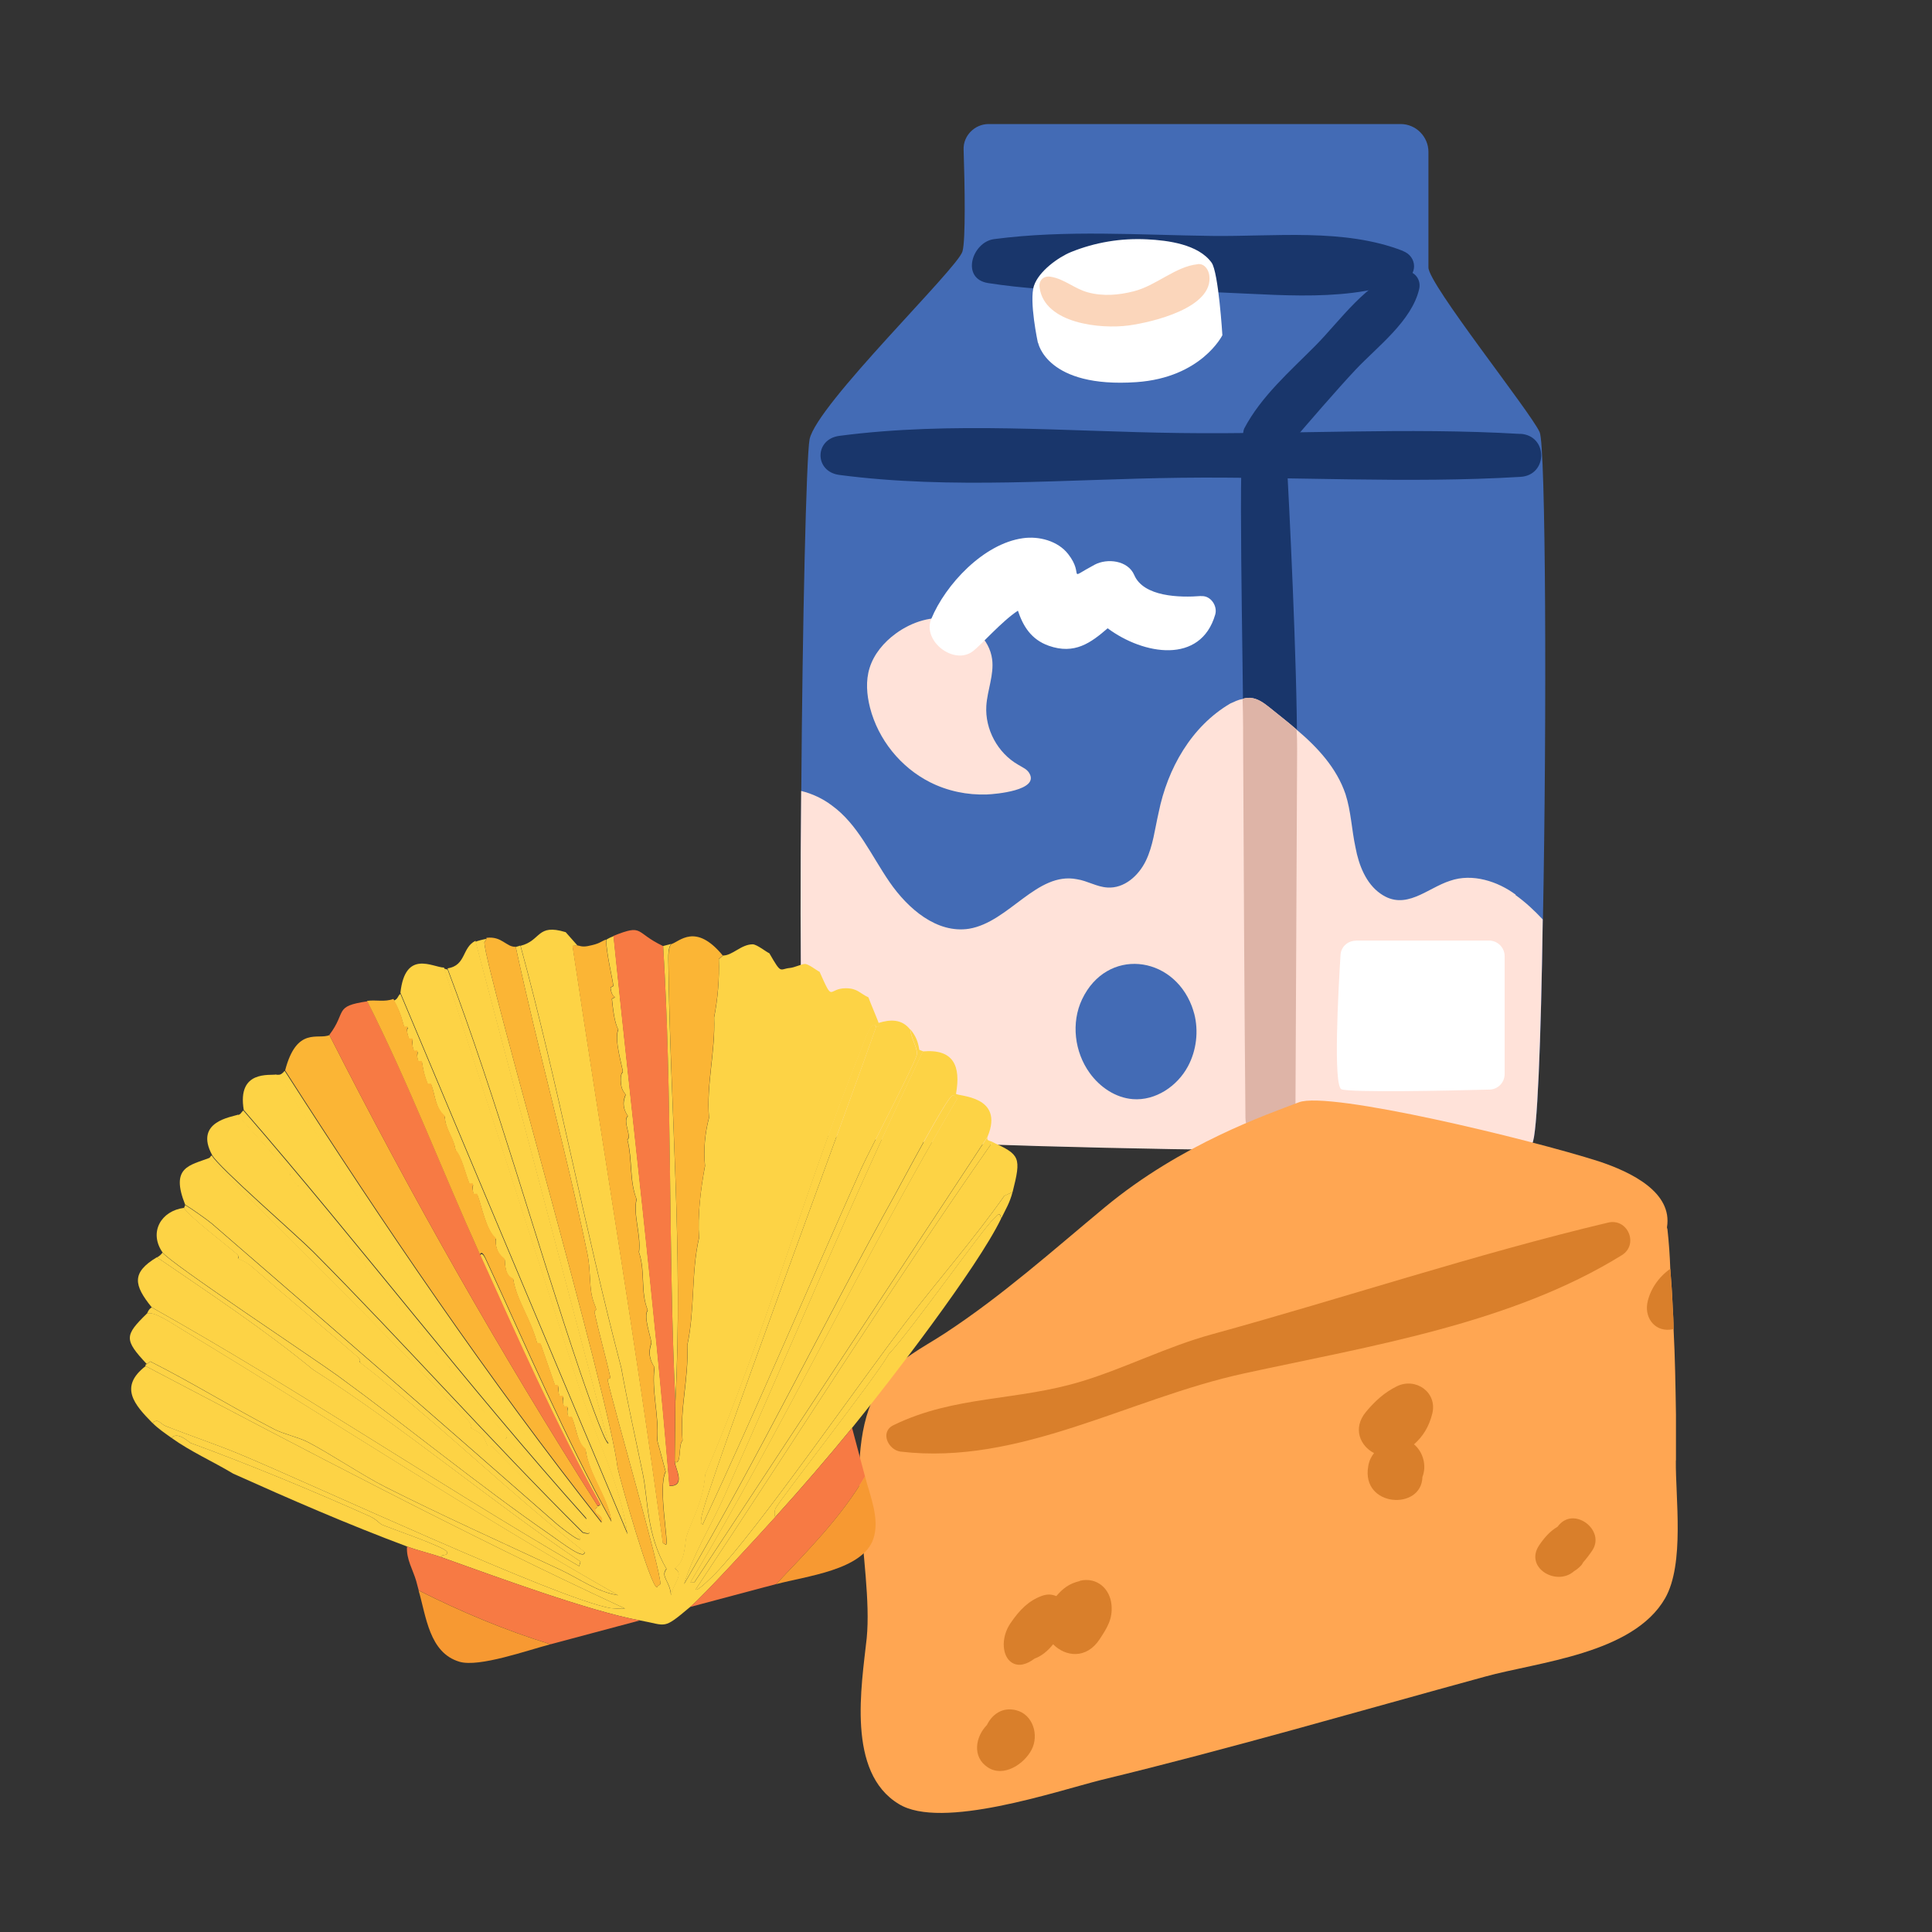
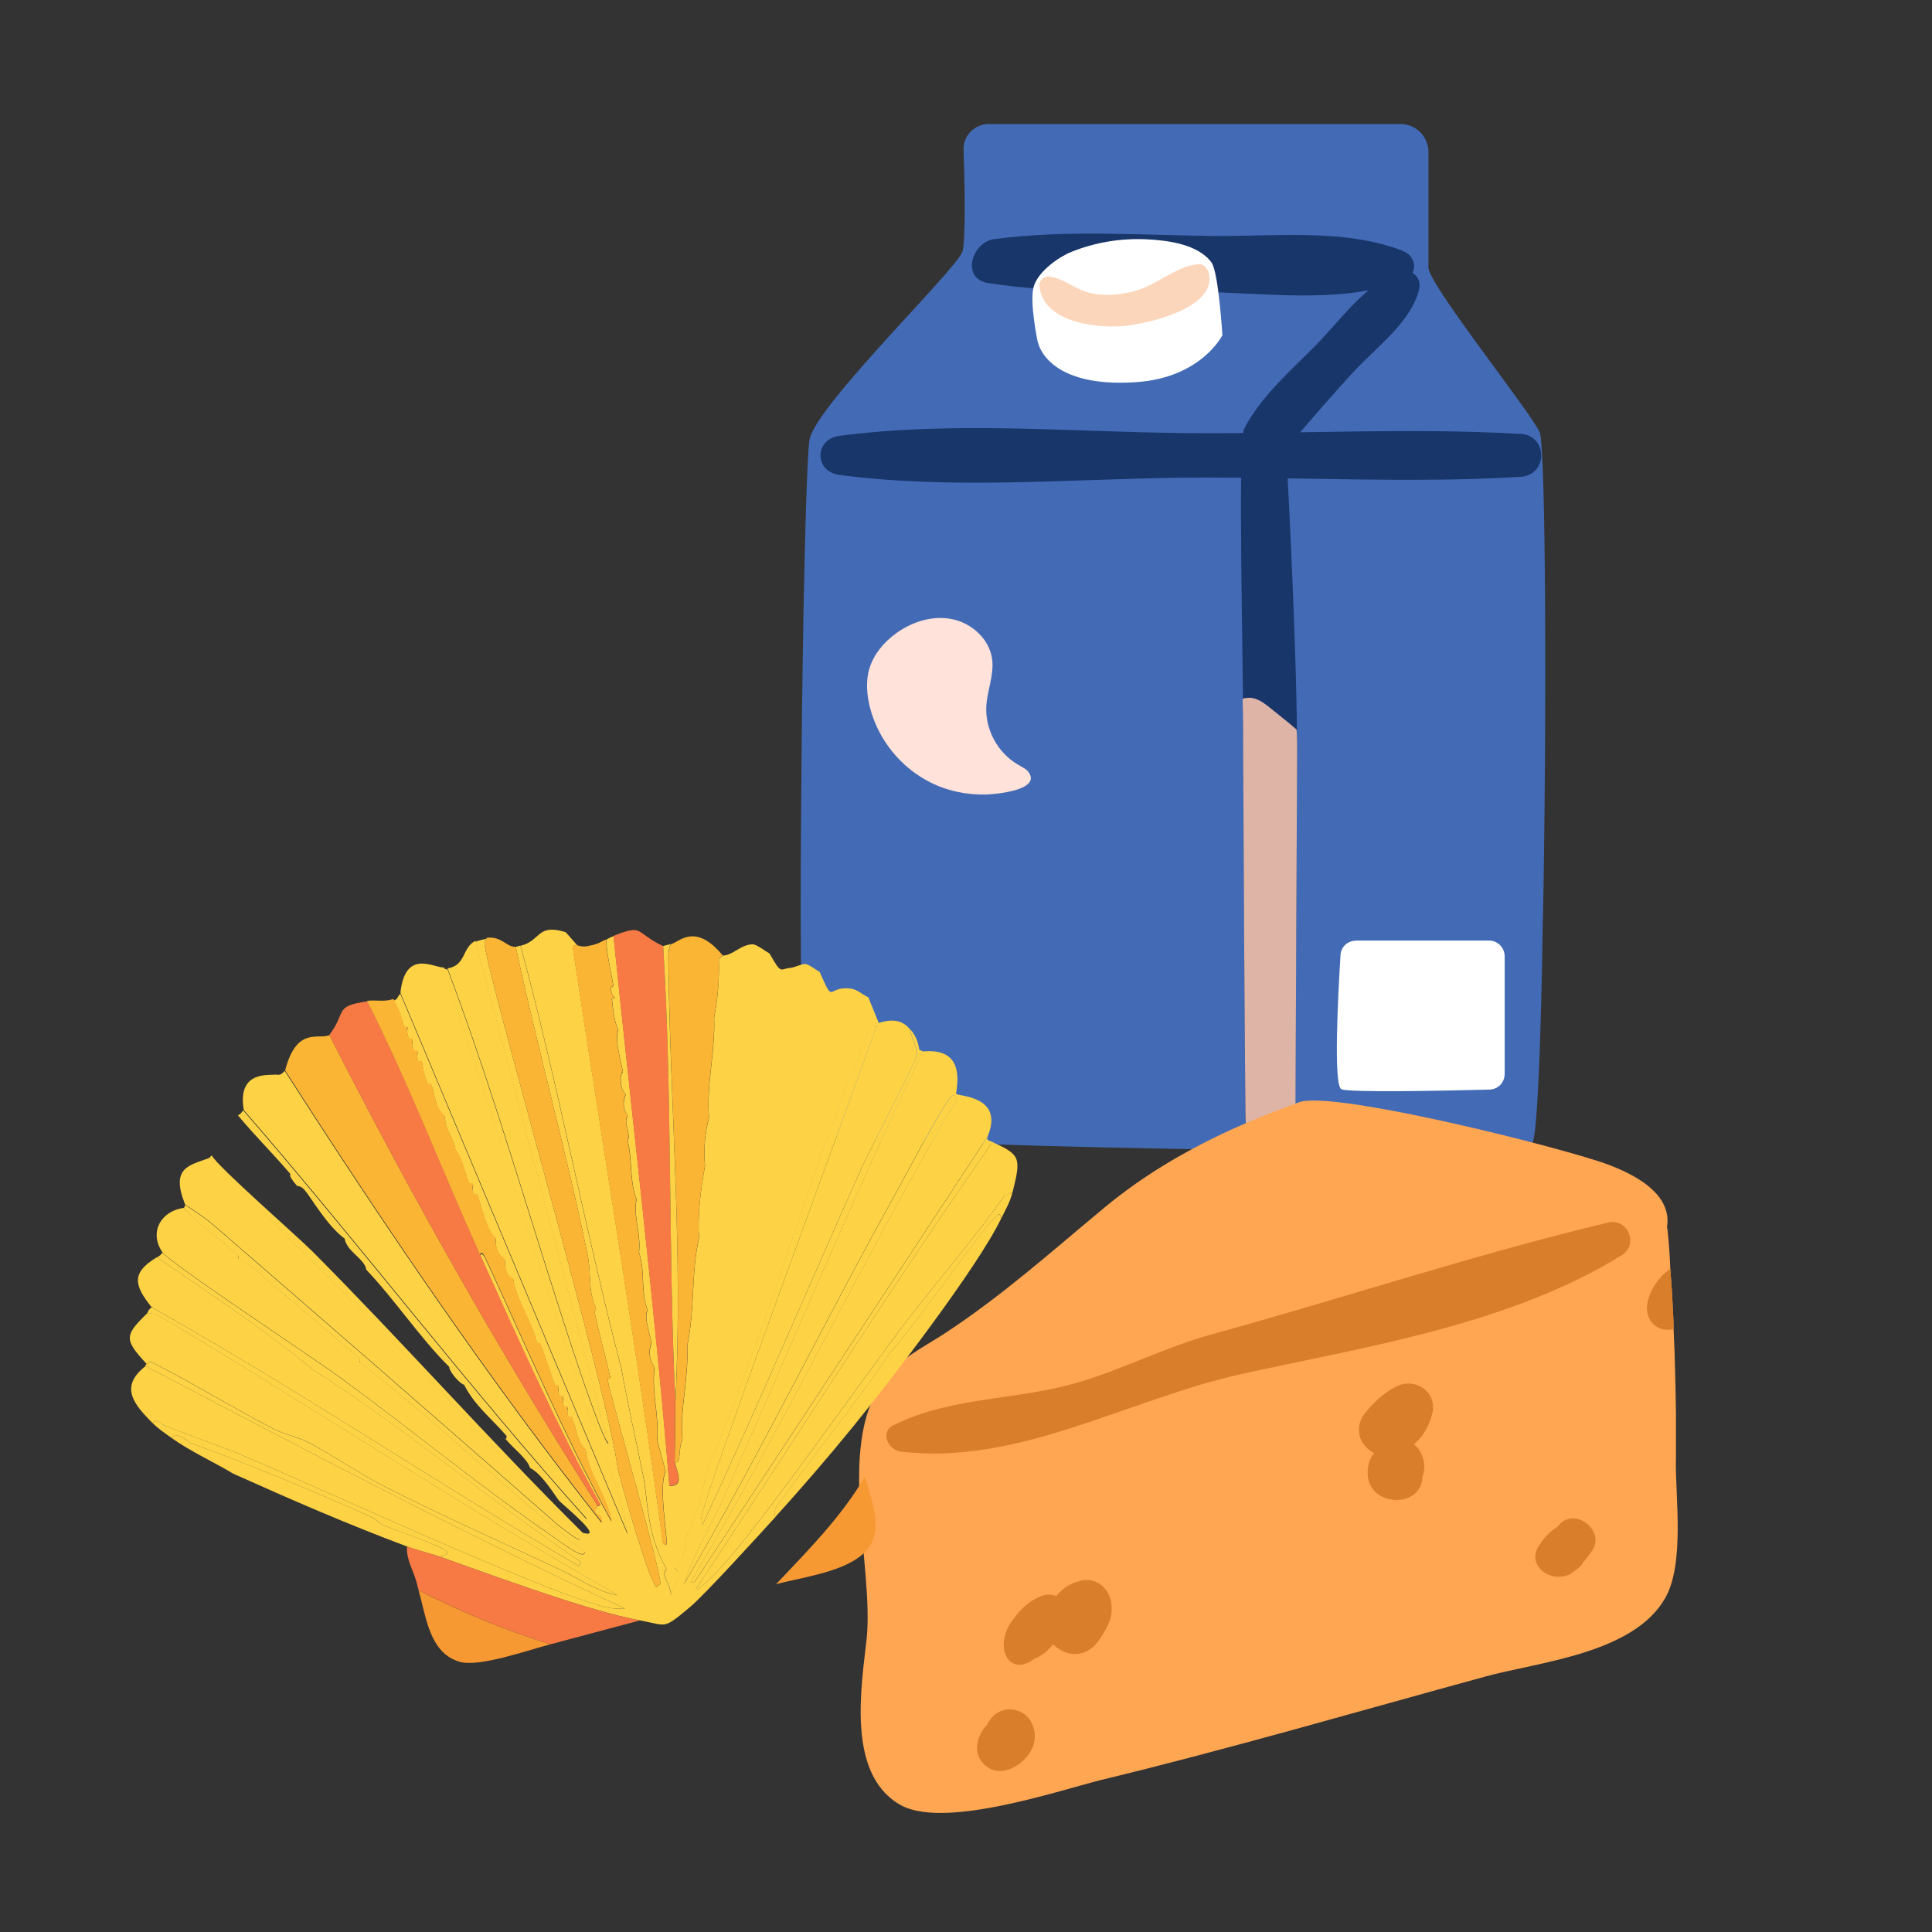
<svg xmlns="http://www.w3.org/2000/svg" id="design" viewBox="0 0 170.08 170.08">
  <rect x="0" y="0" width="170.08" height="170.08" fill="#333333" stroke="none" />
  <defs>
    <style>
      .cls-1 {
        fill: none;
      }

      .cls-2 {
        fill: #ffa652;
      }

      .cls-3 {
        fill: #f79932;
      }

      .cls-4 {
        fill: #4b8b3b;
      }

      .cls-5 {
        fill: #d97f2b;
      }

      .cls-6 {
        fill: #ffe2d9;
      }

      .cls-7 {
        fill: #19366b;
      }

      .cls-8 {
        fill: #fff;
      }

      .cls-9 {
        fill: #9dd04c;
      }

      .cls-10 {
        fill: #deb4a7;
      }

      .cls-11 {
        fill: #387932;
      }

      .cls-12 {
        fill: #436bb5;
      }

      .cls-13 {
        fill: #fdd345;
      }

      .cls-14 {
        fill: #fbd6bb;
      }

      .cls-15 {
        fill: #5e9944;
      }

      .cls-16 {
        fill: #fbb535;
      }

      .cls-17 {
        clip-path: url(#clippath);
      }

      .cls-18 {
        fill: #f77a44;
      }
    </style>
    <clipPath id="clippath">
      <rect class="cls-1" x="-174.51" y="214.83" width="136.36" height="126.52" />
    </clipPath>
  </defs>
  <g>
    <path class="cls-12" d="M135.82,80.91c-.15,10.62-.49,19.19-.93,19.72-1.22,1.42-62.16.24-63.62-.98-.73-.64-.88-15.27-.73-30.05.1-14.63.44-29.41.73-30.93.64-3.08,13.07-15.07,13.46-16.54.29-.98.2-5.97.1-8.96-.05-1.22.98-2.25,2.2-2.25h36.27c1.37,0,2.45,1.13,2.45,2.45v10.18c0,1.47,8.96,12.68,9.79,14.49.54,1.17.64,24.96.29,42.87Z" />
    <path class="cls-7" d="M123.43,23.91c-3.06.8-5.47,4.35-7.63,6.52-2.23,2.25-4.78,4.46-6.27,7.3-.58,1.12-.09,19.91-.07,28.27.03,10.79.09,21.58.16,32.37.02,2.83,4.38,2.83,4.4,0,.07-10.79.12-21.58.16-32.37.02-7.57-.71-21.92-.91-25.62-.03-.59.15-1.12.54-1.57,1.19-1.39,3.92-4.56,5.55-6.29,1.92-2.03,4.94-4.28,5.58-7.1.2-.91-.57-1.75-1.51-1.51Z" />
-     <path class="cls-6" d="M133.43,78.76c-1.57-1.17-3.82-1.91-5.78-1.22-2.01.64-3.92,2.69-6.12,1.13-1.27-.88-1.91-2.5-2.2-4.06-.34-1.57-.39-3.18-.88-4.7-.78-2.3-2.45-4.11-4.31-5.68-.78-.69-1.62-1.32-2.4-1.96-.49-.39-1.03-.78-1.66-.83-.24,0-.49,0-.69.1-.39.05-.73.24-1.08.39-3.43,2.01-5.53,5.73-6.31,9.59-.34,1.47-.49,2.94-1.13,4.26-.64,1.32-1.91,2.45-3.38,2.35-.93-.05-1.76-.59-2.69-.73-3.52-.69-5.97,3.77-9.49,4.36-2.84.44-5.38-1.76-7-4.11-1.62-2.35-2.79-5.09-5.09-6.75-.78-.59-1.71-1.03-2.69-1.27-.15,14.78,0,29.41.73,30.05,1.47,1.22,62.4,2.4,63.62.98.44-.54.78-9.1.93-19.72-.73-.78-1.52-1.52-2.4-2.15Z" />
    <path class="cls-7" d="M123.51,22.09c-5.18-2.02-11.31-1.25-16.81-1.32-6.37-.08-12.87-.55-19.19.28-1.95.26-2.95,3.49-.52,3.87,6.05.94,12.23.71,18.34.77,5.93.06,12.55,1.11,18.18-.94,1.32-.48,1.28-2.16,0-2.65Z" />
    <path class="cls-7" d="M133.85,38.2c-9.99-.59-19.98.05-29.98-.08-9.96-.12-20.08-1.05-29.98.25-2.21.29-2.21,3.15,0,3.44,9.9,1.3,20.02.37,29.98.25,10-.12,19.99.52,29.98-.08,2.43-.14,2.44-3.64,0-3.79Z" />
    <path class="cls-8" d="M91.37,30.18s-.8-3.71-.34-5.04c.43-1.27,2.13-2.49,3.25-2.95,2.12-.86,4.42-1.24,6.71-1.12,1.82.09,4.5.43,5.67,2.05.61.85.95,6.39.95,6.39,0,0-1.84,3.73-7.56,4.13-7.91.55-8.66-3.46-8.66-3.46Z" />
    <path class="cls-14" d="M105.44,23.26c-1.94.19-3.65,1.88-5.62,2.38-1.32.34-2.71.46-4.04.1-1.2-.32-2.08-1.19-3.3-1.38-.63-.1-1.05.34-.96.96.43,3.17,5.38,3.67,7.85,3.33,2.06-.28,7.46-1.55,7.09-4.39-.06-.5-.41-1.07-1.01-1.01Z" />
    <path class="cls-6" d="M90.19,67.65c-.18-.12-.38-.22-.56-.33-1.8-1.03-2.93-3.12-2.8-5.19.09-1.38.69-2.73.51-4.1-.23-1.75-1.77-3.16-3.5-3.52-1.73-.36-3.56.22-4.99,1.27-1.04.76-1.92,1.8-2.3,3.03-.35,1.13-.25,2.35.04,3.49.72,2.8,2.69,5.25,5.28,6.56,1.54.78,3.28,1.14,5.01,1.08.73-.03,4.65-.35,3.73-1.88-.1-.17-.25-.3-.41-.41Z" />
    <path class="cls-10" d="M114.19,65.98c-.05,10.82-.1,21.58-.15,32.4-.05,2.84-4.4,2.79-4.4,0-.1-10.82-.15-21.58-.2-32.4,0-1.27,0-2.79-.05-4.45.2-.1.44-.1.69-.1.64.05,1.17.44,1.66.83.78.64,1.61,1.27,2.4,1.96.05.64.05,1.22.05,1.76Z" />
-     <path class="cls-8" d="M105.74,52.47c-1.9.15-5.07.07-5.89-1.85-.56-1.3-2.39-1.49-3.48-.91-2.6,1.39-.83.99-2.34-.94-.91-1.16-2.57-1.59-3.98-1.39-3.47.48-6.82,4.08-8.07,7.11-.8,1.94,2,4.12,3.68,2.83.74-.57,2.53-2.63,3.95-3.56.45,1.35,1.16,2.54,2.72,3.09,2.28.8,3.71-.27,5.18-1.54,3.16,2.35,8.19,3.2,9.47-1.21.22-.75-.4-1.69-1.24-1.62Z" />
    <path class="cls-8" d="M119.38,82.81c-.73,0-1.33.54-1.37,1.26-.2,3.22-.65,11.51.08,11.82.74.31,9.62.12,13.04.03.75-.02,1.33-.63,1.33-1.38v-10.36c0-.76-.62-1.38-1.38-1.38h-11.71Z" />
    <path class="cls-12" d="M105.13,89.24c-.06-.22-.13-.44-.21-.66-1.72-4.52-7.49-5.17-9.66-.61-.98,2.06-.67,4.64.67,6.49.89,1.24,2.27,2.18,3.79,2.3,1.99.16,3.92-1.13,4.86-2.89.75-1.4.95-3.1.55-4.64Z" />
  </g>
  <g>
    <g>
      <path class="cls-2" d="M147.54,128.58v-4.07c-.04-2.53-.08-5.02-.21-7.51,0-.66-.04-1.37-.08-2.03-.04-1.08-.12-2.16-.21-3.28-.04-1.16-.12-2.32-.25-3.48,0-.04-.04-.08-.04-.17.5-3.07-3.11-4.85-6.02-5.81-5.97-1.91-23.73-6.22-26.39-5.19-2.7,1.04-10.29,3.61-17.09,9.25-4.65,3.86-9,7.76-14.06,11.08-2.03,1.33-4.07,2.24-5.52,4.31-4.02,5.81-.75,16.1-1.37,22.53-.46,4.23-1.78,11.82,2.82,14.6,3.73,2.32,13.86-1.12,17.84-2.12,11.33-2.74,22.53-6.02,33.77-9.09,4.65-1.29,13.03-1.99,15.85-6.89,1.74-3.03.91-8.88.95-12.16Z" />
      <path class="cls-5" d="M141.56,107.63c-11.62,2.76-23.29,6.65-34.86,9.83-3.95,1.08-7.58,2.95-11.43,4.13-5.78,1.77-11.21,1.24-16.61,3.87-1.24.6-.46,2.2.63,2.33,10.5,1.23,20.06-4.67,30.21-6.88,11.08-2.41,23.51-4.37,33.27-10.41,1.52-.94.53-3.29-1.21-2.87Z" />
      <path class="cls-5" d="M89.43,150.55c-1.19-.29-2.09.37-2.55,1.31-1.01,1.03-1.32,2.8.07,3.72,1.38.92,3.19-.26,3.86-1.54.68-1.28.13-3.13-1.38-3.49Z" />
      <path class="cls-5" d="M95.07,139.18c-.98.23-1.52.68-2.08,1.33-.36-.15-.77-.21-1.3-.01-1.14.43-1.93,1.21-2.75,2.42-.87,1.3-.7,2.92.13,3.44.61.39,1.33.16,2.01-.35.6-.21,1.16-.67,1.63-1.26,1.07,1.09,2.92,1.35,4.1-.45.66-1.01,1.15-1.77,1.04-3.01-.13-1.45-1.3-2.48-2.79-2.13Z" />
    </g>
    <path class="cls-5" d="M124.48,127.15c.77-.68,1.32-1.54,1.61-2.71.46-1.88-1.47-3.21-3.12-2.4-1.1.54-1.93,1.31-2.71,2.24-1.23,1.48-.5,3.02.7,3.64-.24.31-.43.66-.51,1.16-.64,3.61,4.71,3.93,4.77.94.4-1,.05-2.22-.74-2.87Z" />
    <path class="cls-5" d="M137.26,134.23c-.05.06-.1.12-.15.18-.62.36-1.12.9-1.61,1.62-1.31,1.95,1.45,3.62,3.02,2.33.01-.01.02-.03.04-.04.23-.13.43-.3.64-.52.08-.08.11-.17.17-.26.29-.33.55-.67.81-1.06,1.15-1.74-1.52-3.84-2.92-2.25Z" />
    <path class="cls-5" d="M147.33,117.01h-.04c-1.49.33-2.49-.87-2.28-2.24.21-1.2,1-2.36,2.03-3.07.08,1.12.17,2.2.21,3.28.04.66.08,1.37.08,2.03Z" />
  </g>
  <g id="_生成オブジェクト" data-name="生成オブジェクト">
    <g>
      <path class="cls-13" d="M49.78,82.04l1.06,1.2c-.07,0-.43.02-.43.04,2.63,17.52,5.58,35.01,7.95,52.56l.26.15c.33.04-.73-5.06-.01-6.42l-.74-2.76c.17-2.18-.52-4.37-.24-6.44-.78-1.13-.26-2.03-.28-2.14-.06-.62-.72-2.34-.32-2.87-.67-1.71-.18-3.34-.77-5.11.2-1.55-.54-3.32-.21-4.67-.65-1.62-.35-3.5-.81-5.25.43-.22-.45-1.61.04-2.08-.7-1.01-.19-1.77-.2-1.87-.01-.1-.33-.32-.4-.93-.11-.98.16-1.02.16-1.08-.06-.58-.79-2.86-.4-3.73-.36-.62-.47-1.87-.56-2.66-.01-.12.25-.1.24-.21,0-.04-.28-.07-.36-.79-.01-.12.25-.1.24-.21-.06-.57-.62-2.84-.63-4.04.03-.01.16-.13.65-.32,1.64,16.13,3.6,32.27,4.92,48.41,1.47.02.52-1.51.47-2.12.62.29.28-1.5.68-1.88-.24-2.96.55-5.35.42-8.39.68-3.15.33-6.37,1.03-9.44-.14-2.01.15-4.37.53-6.35-.15-1.41,0-2.91.35-4.23-.24-3.02.57-5.78.45-8.84.32-1.63.47-3.4.41-5.13l.36-.32c.85,0,1.59-.98,2.62-.99.36,0,1.16.65,1.47.79,1.1,1.91.87,1.38,1.82,1.29.41-.04,1.02-.35,1.31-.35.33,0,1.02.57,1.29.69,1.25,2.81.69,1.45,2.31,1.45,1.02,0,1.2.43,1.99.8.13.39.89,2.15.9,2.27.02.21.15.3-.2.35-.37-.85-1.1,1.4-1.37,2.06-4.95,12.28-8.46,25.16-13.69,37.34-.15,2.35-1.23,4.09-1.65,5.46-.14.46-.07,2.24-1.03,2.79.86.55-.1,1.23-.33,2.38-.07-1.25-.95-1.63-.4-2.33-1.77-3.03-1.61-6.09-2.07-8.31-.64-3.13-1.35-6.25-1.91-9.39-3.24-12.32-5.53-24.9-8.87-37.16,1.83-.46,1.41-1.98,3.96-1.2Z" />
      <path class="cls-13" d="M42.82,82.56c.05.15-.19.34-.18.42.09,2.38,10.92,39.6,11.73,46.23.21,1.06,2.92,10.57,3.47,10.53.06-.21.27-.19.29-.3.13-.92-4.15-15.65-4.64-17.97-.02-.11.26-.1.24-.21-.43-1.94-1-3.88-1.41-5.83.37-.13-.01-.38-.23-1.42-.19-.93-.12-2.38-.37-3.6-1.87-9.06-4.37-18.01-6.32-27.06.12,0,.28-.08.41-.11,3.34,12.27,5.63,24.84,8.87,37.16.57,3.14,1.27,6.26,1.91,9.39.46,2.23.3,5.28,2.07,8.31-.55.71.33,1.09.4,2.33.23-1.15,1.19-1.82.33-2.38.96-.55.89-2.33,1.03-2.79.42-1.37,1.49-3.11,1.65-5.46,5.23-12.18,8.74-25.06,13.69-37.34.27-.67,1-2.91,1.37-2.06-2.04,5.91-15.06,40.9-15.38,43.19-.02.15-.1.61.1.64,4.84-10.35,9.33-20.98,14.01-31.44.62-1.38,4.86-9.46,4.87-10.02.01-.65-.57-1.47-.57-2.14.47.6.65,1.04.77,1.79l.33.13c-6.19,12.89-11.66,26.11-17.49,39.17-1.17,2.61-2.7,5.03-3.55,7.74,6.6-11.24,12.29-22.99,18.62-34.37.58-1.04,4.53-8.51,5.01-8.65.29-.09.2.16.44.25-8.26,13.97-15.19,28.69-23.51,42.62l.36-.02,25.82-39.24c-.17.38.13.35.42.48-9.03,12.92-17.42,26.27-26.14,39.4.17.2,1.62-1.29,1.76-1.43,3.65-3.76,12.69-16.81,16.83-22.22,2.83-3.69,5.91-7.2,8.59-11.01l.72-.34c-.24.96-.61,1.52-1,2.34-.11-.7-.36-.25-.66.03-1.05.99-7.17,9.71-9.24,11.92-1.15,2.07-9.62,12.83-9.97,13.59-.09.2-.11.53-.02.75-1.52,1.67-6.22,6.84-7.5,7.91-2.44,2.05-2,1.61-4.42,1.18-4.43-.8-12.86-3.92-17.44-5.55-.24-.32.63-.06.46-.49-.16-.42-5.04-2.08-5.73-2.39-.2-.09-.48-.48-1.09-.75-5.16-2.3-10.52-4.52-15.75-6.44-.09-.03-1.17-1.08-1.67-.44-.56-.4-1.2-.83-1.68-1.32.5-.46.66.07,1.18.28,2.12.83,4.3,1.56,6.41,2.43,6.37,2.64,28.08,12.78,32.73,13.59.06.01,1.26.1,1.26.03-14.29-6.63-28.23-14.01-42.19-21.34,0,0-.07-.14.1-.17l.31-.23c3.69,1.86,7.24,4.07,10.9,5.96.83.43,2.15.71,2.96,1.13,1.92.99,4.87,2.96,6.82,3.95,5.06,2.55,10.25,4.88,15.39,7.28,1.69.79,3.26,1.97,5.11,2.26-13.01-7.39-25.49-15.61-38.29-23.34-1.04-.63-2.65-1.74-3.19-1.44.03-.02.15-.45.44-.56,12.79,7.17,24.95,15.4,37.62,22.78l.12-.4c-8.02-5.4-15.4-11.69-23.57-16.92-4.24-3.49-9.08-6.7-13.71-9.87.25-.15.3-.2.48-.42.62.91,13.39,9.37,15.46,10.88,6.25,4.55,12.28,9.55,18.64,13.95,1.16.8,3.02,2.27,3.07,1.55-6.84-5.38-12.97-11.47-19.83-16.73.15-.11-.04-.36-.11-.41-3.1-2.69-6.27-5.29-9.37-7.99-.55-.48-1.15-.65-1.22-.71-.02-.01.2-.14-.11-.41-.85-.75-4.27-3.36-4.62-4.02-.06-.11.11-.19.06-.31.5.29,2.05,1.39,2.36,1.66,10.16,8.79,20.31,17.61,30.4,26.47.88.72,3.29,2.56,1.21.12-.32-.37-5.07-5.01-6.86-6.89-.18-.19-.42-.09-.49-.17-.03-.03-.29-.71-.36-.79-.48-.51-1.04-.7-1.09-.75-.04-.04.33-.08-.57-1.03-7.37-7.71-14.96-15.18-22.47-22.75.13-.05.11-.19.24-.21.56,1.03,7.5,7.07,8.91,8.49,8.05,8.1,15.62,16.66,23.73,24.71,2.08.63-1.72-2.43-2.09-2.84-.27-.31-1.43-2.31-2.54-2.87-.23-.79-1.39-1.64-2.15-2.53-.01-.01.17-.19.06-.31-1.23-1.44-2.84-2.7-3.71-4.48-.35-.04-1.33-1.18-1.31-1.57-2.54-2.5-4.72-5.83-7.3-8.55-.13-.96-1.72-1.59-1.91-2.74-1.56-1.16-2.86-3.48-3.49-4.24-.38-.45-.67-.37-.7-.4-.92-1.09-.53-.99-.57-1.03-1.45-1.72-3.04-3.27-4.64-5.19.32-.13.27-.24.48-.42,10.26,11.84,19.76,24.33,30.21,35.99-.03-1.09-1.51-1.74-1.55-2.76-.87-.22-1.71-2.21-1.8-2.33-.37-.49-1.8-1.96-2.33-2.63-1.04-1.9-3.01-3.72-3.94-5.9-1.33-1.3-2.13-3.11-3.57-4.52-.81-1.56-1.8-2.84-2.87-4.11-2.11-3.61-4.88-6.88-7.03-10.84-1.68-1.86-2.62-4.18-4.27-6.03.27-.06.39.12.79-.36,8.73,13.62,17.96,27.21,27.89,39.78.13-.65-.45-.67-.53-.89-.18-.46.16-.32.15-.56,0-.01.26-.02.26-.14-3.95-7.1-7.23-14.53-10.57-21.93.19-.39.44.21.58.51,3.56,7.69,6.88,15.51,10.99,22.93-.32-2.2-1.97-4.04-2.28-6.34-.75-.63-.8-1.88-1.19-2.79-.04-.11-.27.04-.31-.06-.21-.5-.03-.75-.08-.86-.04-.11-.27.04-.31-.06-.21-.5-.03-.75-.08-.86-.04-.11-.27.04-.31-.06-.27-.63.17-.95-.4-.93l-1.27-3.65-.31-.06c-.54-2.14-1.83-3.82-2.1-5.65-.82-.31-.72-1.63-.75-1.72-.04-.1-.9-.56-.79-1.86-.88-.75-1.28-3.04-1.62-3.85-.04-.11-.27.04-.31-.06-.21-.5-.03-.75-.08-.86-.04-.11-.27.04-.31-.06-.36-.85-.69-2.42-1.22-2.93-.16-1.16-.91-1.82-.95-3-.88-.77-.85-1.99-1.19-2.79-.04-.11-.27.04-.31-.06-.42-1-.48-1.84-.51-1.93-.04-.11-.27.04-.31-.06-.21-.5-.03-.74-.08-.86-.04-.11-.27.04-.31-.06-.24-.58-.08-.91-.12-1-.04-.11-.27.04-.31-.06-.32-.78-.1-.96-.12-1-.04-.11-.27.04-.31-.06-.12-.28-.24-1.15-.92-2.34.39-.15.32-.39.58-.6l19.99,47.57c-.66-4.44-2.78-8.47-4.2-12.7l-11.95-37.08c.14,0,.19.08.31.06,4.4,11.66,7.69,23.72,11.69,35.53.19.55,2.17,6.37,2.47,6.21l-11.7-44.17c.16-.08.76-.23.97-.26Z" />
      <path class="cls-16" d="M29,91.12c7.19,14.14,15.06,28.04,23.61,41.44.02.23-.33.09-.15.56.08.22.67.25.53.89-9.93-12.57-19.16-26.15-27.89-39.78,1.03-3.93,2.93-2.66,3.9-3.11Z" />
      <path class="cls-13" d="M39.09,85.18l11.95,37.08c1.41,4.23,3.54,8.26,4.2,12.7l-19.99-47.57c.43-3.84,2.84-2.23,3.84-2.21Z" />
      <path class="cls-18" d="M32.35,88.16c3.68,7.27,6.59,14.91,9.94,22.32,3.35,7.4,6.62,14.83,10.57,21.93,0,.13-.26.13-.26.14-8.55-13.4-16.42-27.3-23.61-41.44,1.57-2.07.35-2.52,3.35-2.96Z" />
      <path class="cls-18" d="M58.38,83.29c.82,13.31.44,26.72,1.07,40.06l-.06,5.33c.05.61,1,2.14-.47,2.12-1.33-16.14-3.28-32.28-4.92-48.41,2.71-1.08,1.83-.31,4.38.9Z" />
      <path class="cls-13" d="M18.43,101.92c7.51,7.57,15.1,15.04,22.47,22.75.9.95.53.99.57,1.03.05.05.6.24,1.09.75.07.08.33.76.36.79.07.07.3-.03.49.17,1.79,1.88,6.55,6.52,6.86,6.89,2.07,2.44-.34.6-1.21-.12-10.1-8.86-20.24-17.69-30.4-26.47-.32-.28-1.86-1.37-2.36-1.66-1.33-3.33.4-3.45,2.15-4.12Z" />
      <path class="cls-13" d="M12.93,115.65c.54-.3,2.16.81,3.19,1.44,12.8,7.73,25.28,15.95,38.29,23.34-1.85-.29-3.42-1.47-5.11-2.26-5.14-2.4-10.33-4.72-15.39-7.28-1.95-.98-4.9-2.96-6.82-3.95-.81-.42-2.13-.7-2.96-1.13-3.66-1.89-7.21-4.11-10.9-5.96l-.31.23c-2-2.14-1.97-2.51,0-4.43Z" />
      <path class="cls-13" d="M16.21,106.35c.35.65,3.77,3.27,4.62,4.02.31.27.09.4.11.41.07.06.67.22,1.22.71,3.1,2.7,6.27,5.31,9.37,7.99.07.06.27.3.11.41,6.85,5.26,12.99,11.35,19.83,16.73-.05.72-1.91-.74-3.07-1.55-6.36-4.39-12.4-9.39-18.64-13.95-2.07-1.51-14.84-9.97-15.46-10.88-1.21-1.76-.13-3.65,1.91-3.91Z" />
      <path class="cls-13" d="M13.42,125.27c-1.59-1.61-2.97-3.18-.6-5.01,13.96,7.33,27.9,14.71,42.19,21.34,0,.06-1.2-.02-1.26-.03-4.66-.81-26.36-10.95-32.73-13.59-2.11-.87-4.29-1.59-6.41-2.43-.52-.2-.68-.74-1.18-.28Z" />
      <path class="cls-16" d="M63.63,84.11l-.36.32c.07,1.73-.09,3.5-.41,5.13.11,3.06-.69,5.81-.45,8.84-.35,1.32-.5,2.82-.35,4.23-.37,1.98-.66,4.34-.53,6.35-.7,3.07-.35,6.28-1.03,9.44.12,3.04-.67,5.43-.42,8.39-.4.38-.06,2.17-.68,1.88l.06-5.33c.69-12.95-.46-25.96-.62-38.92,0-.42,0-.95.24-1.32.74-.21,2.14-1.93,4.55,1Z" />
      <path class="cls-13" d="M13.82,110.68c4.63,3.17,9.47,6.37,13.71,9.87,8.18,5.22,15.55,11.51,23.57,16.92l-.12.4c-12.67-7.38-24.83-15.6-37.62-22.78-1.59-1.96-1.8-3.06.45-4.41Z" />
-       <path class="cls-13" d="M20.97,98.14c1.59,1.93,3.18,3.48,4.64,5.19.04.04-.35-.06.57,1.03.03.04.32-.05.7.4.64.76,1.94,3.08,3.49,4.24.2,1.15,1.78,1.79,1.91,2.74,2.59,2.71,4.76,6.05,7.3,8.55-.02.39.96,1.53,1.31,1.57.87,1.77,2.48,3.04,3.71,4.48.11.13-.07.3-.06.31.76.89,1.92,1.74,2.15,2.53,1.11.56,2.27,2.56,2.54,2.87.37.41,4.16,3.47,2.09,2.84-8.11-8.05-15.68-16.61-23.73-24.71-1.41-1.42-8.35-7.45-8.91-8.49-1.62-2.98,1.74-3.35,2.3-3.57Z" />
      <path class="cls-13" d="M24.31,94.59c1.65,1.85,2.59,4.17,4.27,6.03,2.14,3.96,4.92,7.22,7.03,10.84,1.07,1.27,2.06,2.55,2.87,4.11,1.43,1.4,2.24,3.21,3.57,4.52.93,2.17,2.89,4,3.94,5.9.52.67,1.96,2.14,2.33,2.63.09.12.94,2.11,1.8,2.33.04,1.02,1.52,1.67,1.55,2.76-10.45-11.65-19.94-24.15-30.21-35.99-.61-3.57,2.35-3.01,2.86-3.13Z" />
      <path class="cls-16" d="M45.4,83.35c1.95,9.04,4.45,18,6.32,27.06.25,1.21.17,2.66.37,3.6.22,1.03.6,1.29.23,1.42.41,1.95.98,3.89,1.41,5.83.02.11-.26.11-.24.21.49,2.32,4.77,17.05,4.64,17.97-.02.11-.23.09-.29.3-.55.04-3.26-9.47-3.47-10.53-.81-6.63-11.64-43.85-11.73-46.23,0-.08.23-.26.18-.42,1.38-.17,1.72.82,2.58.79Z" />
      <path class="cls-16" d="M50.83,83.23c.15,0,.36.16.9.06,1.16-.23,1.08-.38,1.62-.58.02,1.21.57,3.48.63,4.04.01.12-.25.1-.24.21.08.72.35.75.36.79.01.12-.25.1-.24.21.09.78.2,2.04.56,2.66-.38.87.34,3.16.4,3.73,0,.05-.26.09-.16,1.08.07.61.38.83.4.93.01.1-.5.86.2,1.87-.49.47.39,1.86-.04,2.08.45,1.75.16,3.63.81,5.25-.33,1.36.41,3.13.21,4.67.59,1.77.1,3.4.77,5.11-.4.53.26,2.25.32,2.87.01.11-.5,1.02.28,2.14-.28,2.07.41,4.26.24,6.44l.74,2.76c-.72,1.37.34,6.47.01,6.42l-.26-.15c-2.37-17.55-5.32-35.03-7.95-52.56,0-.02.36-.04.43-.04Z" />
      <path class="cls-13" d="M41.86,82.82l11.7,44.17c-.3.16-2.28-5.66-2.47-6.21-3.99-11.81-7.29-23.87-11.69-35.53,1.65-.26,1.25-1.83,2.46-2.43Z" />
      <path class="cls-16" d="M34.66,87.99c.68,1.19.8,2.06.92,2.34.04.11.27-.04.31.06.02.05-.2.22.12,1,.04.11.27-.04.31.06.04.09-.12.42.12,1,.04.11.27-.04.31.06.05.12-.13.36.08.86.04.11.27-.04.31.06.04.09.1.93.51,1.93.04.11.27-.04.31.06.33.8.31,2.02,1.19,2.79.04,1.18.79,1.84.95,3,.53.5.87,2.07,1.22,2.93.04.11.27-.04.31.06.05.12-.13.36.08.86.04.11.27-.04.31.06.34.81.74,3.1,1.62,3.85-.11,1.3.75,1.76.79,1.86.04.09-.07,1.41.75,1.72.26,1.82,1.56,3.51,2.1,5.65l.31.06,1.27,3.65c.56-.02.13.3.4.93.04.11.27-.04.31.06.05.12-.13.37.08.86.04.11.27-.04.31.06.05.12-.13.37.08.86.04.11.27-.04.31.06.38.91.43,2.16,1.19,2.79.31,2.29,1.96,4.14,2.28,6.34-4.11-7.42-7.43-15.24-10.99-22.93-.14-.3-.39-.9-.58-.51-3.35-7.42-6.26-15.05-9.94-22.32.78-.11,1.53.12,2.32-.17Z" />
      <path class="cls-13" d="M38.89,137.1c-.99-.35-2.07-.59-3.06-.96-5.19-1.94-10.25-4.14-15.3-6.41-1.78-1.07-3.75-1.94-5.42-3.14.49-.64,1.58.41,1.67.44,5.24,1.92,10.59,4.14,15.75,6.44.6.27.89.66,1.09.75.7.31,5.57,1.97,5.73,2.39.17.44-.7.17-.46.49Z" />
      <path class="cls-13" d="M59.07,83.1c-.25.37-.24.9-.24,1.32.16,12.96,1.32,25.97.62,38.92-.63-13.34-.26-26.74-1.07-40.06.23-.06.46-.12.69-.18Z" />
      <path class="cls-13" d="M86.94,100.06l-25.82,39.24-.36.02c8.32-13.93,15.25-28.65,23.51-42.62-.24-.09-.15-.34-.44-.25-.48.14-4.43,7.6-5.01,8.65-6.33,11.38-12.02,23.13-18.62,34.37.85-2.71,2.38-5.13,3.55-7.74,5.83-13.05,11.3-26.27,17.49-39.17,2.71-.24,3.36,1.28,2.92,3.73.17.24,4.29.14,2.78,3.77Z" />
      <path class="cls-13" d="M80.15,90.64c0,.67.58,1.49.57,2.14,0,.56-4.25,8.64-4.87,10.02-4.68,10.46-9.17,21.09-14.01,31.44-.2-.03-.12-.49-.1-.64.32-2.28,13.35-37.27,15.38-43.19.36-.05.22-.14.2-.35,1.05-.33,2.07-.37,2.81.58Z" />
      <path class="cls-13" d="M89.13,104.94l-.72.34c-2.68,3.81-5.76,7.32-8.59,11.01-4.14,5.4-13.18,18.46-16.83,22.22-.14.14-1.59,1.63-1.76,1.43,8.72-13.13,17.11-26.48,26.14-39.4,2.43,1.12,2.55,1.33,1.77,4.41Z" />
      <path class="cls-13" d="M88.13,107.28c-2.11,4.36-9.79,14.33-13.12,18.42-2.18,2.67-4.46,5.31-6.77,7.86-.09-.21-.07-.54.02-.75.35-.77,8.82-11.53,9.97-13.59,2.07-2.21,8.18-10.93,9.24-11.92.3-.28.55-.73.66-.03Z" />
      <g>
        <path class="cls-18" d="M38.89,137.1c4.58,1.63,13.01,4.75,17.44,5.55-2.62.69-5.24,1.41-7.86,2.1-4.01-1.23-7.87-2.86-11.61-4.74-.08-.27-.14-.56-.22-.83-.29-1-.89-1.93-.81-3.04.99.37,2.07.6,3.06.96Z" />
        <path class="cls-3" d="M48.46,144.75c-2.03.53-6.29,2.05-8.01,1.54-2.67-.79-2.93-4-3.6-6.28,3.74,1.88,7.6,3.51,11.61,4.74Z" />
-         <path class="cls-18" d="M76.15,129.98c-2.08,3.56-5.01,6.5-7.82,9.47-2.52.68-5.06,1.34-7.59,2.02,1.28-1.07,5.98-6.24,7.5-7.91,2.31-2.55,4.59-5.19,6.77-7.86.37,1.43.77,2.85,1.14,4.28Z" />
        <path class="cls-3" d="M68.33,139.45c2.81-2.97,5.74-5.92,7.82-9.47.45,1.72,1.33,3.75.73,5.5-.95,2.75-5.9,3.26-8.55,3.98Z" />
      </g>
    </g>
  </g>
  <g class="cls-17">
    <g id="_生成オブジェクト-2" data-name="生成オブジェクト">
      <g>
        <g>
          <path class="cls-15" d="M38.75,180.77c-11.15,5.5-21.69,21.93-29.5,31.14-2.03,2.39-9.11,7.41-7.21,9.51-2.7,1.39-1.27-.09-4.59,1.31,3.83-4.38,8.06-12.92,11.8-18.03,7.19-9.8,27.36-32.04,28.19-34.09.9-2.2.21-1.46-1.31-2.95,5.12-.64,2.41,1.68,2.95,1.97,20.28-4.24,8.52.86-.33,11.15Z" />
          <path class="cls-11" d="M24.32,176.84c-7.9,13.46-23.33,32.03-27.54,41.96-5.69,3.2-.3-12.91,3.28-20.32,1.01-2.1,4.58-8.57,5.9-10.16,3.52-4.24,8.14-5.86,8.52-6.23,3.74-3.63,8.49-12.59,14.42-12.13-5.69,5.7-4.36,6.49-4.59,6.88Z" />
          <path class="cls-11" d="M-2.56,222.73c-.09.1-1.7.79-1.97,1.97l-1.31-.98c1.67-1.23,1.9-3.2,2.62-4.92,4.2-9.93,19.63-28.5,27.54-41.96,2.44-2.41,8.6-8.78,11.8-9.18,1.52,1.49,2.21.75,1.31,2.95-.83,2.05-21.01,24.29-28.19,34.09-3.74,5.11-7.97,13.65-11.8,18.03Z" />
          <path class="cls-11" d="M-2.56,175.53c-1.16,4.94-6.02,13.36-4.92,17.7,2.78-5.63,6.64-10.19,10.16-15.08l1.31,1.97c-3.79,7.3-11.92,18.94-6.56,19.01-7.56,14.25-17.38,45.68-14.42,6.88-2.54-4.27-4.79,15.26-5.9,17.7-1.29,2.86-2.51,2.16-2.62,2.29,1.72-7.37-.06-15.21.66-22.62.52-5.34,4.4-24.19,10.49-23.6-1.38,13.61,4.45-5.63,7.87-8.85,6.97-6.57,5.05-.17,3.93,4.59Z" />
        </g>
        <g>
          <path class="cls-15" d="M11.87,159.14c-.15.06-.13,3.17-1.64,0-2.58,4.2-20.56,5.82-28.19,5.9-.6,8.07,4.76,2.39,5.57,5.9-7.85-.45-21.72-.08-27.86-4.59-1.8-1.32-1.37-2.48-2.29-3.28.34-1.83-.44-3.54-.66-5.24,8.13,1.05,33.7-.44,31.47-4.59,9.62-2.08,15.37-6.03,22.95-11.8,7.56-5.75,13.1-13.45,13.77-10.82-1.39,9.26-9.19,16.31-14.75,21.31,8.49-3.88,15.05-12.13,14.1-6.88-.3,1.65-5.85,8.03-7.54,9.51-1.21,1.06-6.93,3.01-4.92,4.59Z" />
          <path class="cls-15" d="M15.8,125.7c-12.02,7.79-21.96,17.9-36.06,22.29-2.33.73-7.21,1.83-8.52.98,7.2-2.07,33.92-20.56,12.78-9.51-.35.18-5.6,5.7-6.23,2.95,4.66-3.81,8.35-8.47,12.46-12.78,4.33-4.55,13.22-11.11,9.83-11.47,5.92-3.47,3.77-4.95,3.93-5.57,1.02-4.04-.78-2.38-.66-2.95.19-.89,3.14-3.41,3.28-3.61-.09,3.68,6.52-9.12,12.46-8.2-3.4,9.4-16.15,18.37-11.47,17.37.75-.16,9.04-7.79,6.23-.98-2.1,5.09-16.54,15.96-10.82,13.44,3.3-1.45,21.08-16.57,12.78-1.97Z" />
          <path class="cls-11" d="M-5.18,105.38c-.14.19-.99,2.96-1.97,4.26-7.2,5.29-11.51,13.47-17.05,20.32-1.39,1.71-1.84-.24-2.29.33-3.2,3.97-17.79,23.99-6.23,14.42,5.79,1.77,15.39-11.2,20.98-15.08,1.09-.76,2.15-2.14,1.97,0-4.1,4.31-7.8,8.98-12.46,12.78.63,2.75,5.88-2.77,6.23-2.95,21.13-11.06-5.59,7.44-12.78,9.51,1.32.85,6.19-.26,8.52-.98,5.55.95-8.99,5.5-16.72,5.9v1.31c1.68.95,21.94-1.25,25.24-1.97,2.23,4.15-23.34,5.64-31.47,4.59-.21-1.68-.76-8.9-.66-9.51.1-.55,1.3-.26,1.31-.33,5.76-.11,5.97-18.58,10.82-14.42C-26.92,125.8.55,98.71,2.03,93.25c.11-.4-1.49-.12-1.31-.98,6.23-1.57,1.63,2.79-5.9,13.11Z" />
          <path class="cls-15" d="M.72,92.26c-.18.86,1.42.58,1.31.98-1.48,5.46-28.95,32.55-33.76,40.32-4.84-4.15-5.05,14.31-10.82,14.42.38-1.68.09-1.95,1.31-5.24,2.22-6.01,16.71-33.83,20.32-38.68,2.64-3.55,6.84-6.07,8.52-9.83.74-.54,5.8-4.61,6.56-2.95-18.63,31.08-4.09,3.67,6.56.98Z" />
          <path class="cls-11" d="M14.49,182.09c-.38.37-5,1.99-8.52,6.23-1.32,1.59-4.89,8.06-5.9,10.16l-1.97-.66c11.81-22.5,20.99-30.32,5.9-17.7l-1.31-1.97c.83-1.15.6-2.45,2.62-2.95l-.98-.98-6.88,1.31c1.12-4.76,3.04-11.16-3.93-4.59-1.95-.08-3.95.11-5.9,0-.81-3.51-6.18,2.17-5.57-5.9,7.63-.08,25.61-1.7,28.19-5.9,1.51,3.17,1.49.06,1.64,0,14.18-5.97,12.31-3.63-.66,5.57-13.69,26.9-.28,4.67,10.82-.33,1.2,6.66-6.77,12.36-7.54,17.7Z" />
          <path class="cls-15" d="M13.18,97.51c-2.12,2.92-4.51,5.58-6.56,8.52-.14.2-3.09,2.71-3.28,3.61-.12.57,1.68-1.09.66,2.95-5.26,5.97-20.49,16.68-15.73,17.05-5.59,3.88-15.19,16.85-20.98,15.08,12.52-10.36,28.39-37.11,31.47-39.99,1.65-1.55,12.43-8.56,14.42-7.21Z" />
          <path class="cls-15" d="M-1.25,104.72c-3.08,2.89-18.95,29.63-31.47,39.99-11.56,9.56,3.03-10.45,6.23-14.42.45-.56.91,1.39,2.29-.33,5.54-6.85,9.85-15.04,17.05-20.32.98-1.3,1.83-4.07,1.97-4.26,2.66-.71,5.3-6.1,9.83-9.18l-5.9,8.52Z" />
-           <path class="cls-9" d="M13.18,97.51c-1.99-1.34-12.77,5.67-14.42,7.21l5.9-8.52c3.48-2.36,7.26-4.01,11.47-4.59,3.13.98-2.36,5.08-2.95,5.9Z" />
          <path class="cls-4" d="M-9.77,129.64c.18-2.14-.87-.76-1.97,0-4.75-.36,10.48-11.08,15.73-17.05-.16.63,1.99,2.1-3.93,5.57,3.38.36-5.51,6.93-9.83,11.47Z" />
          <path class="cls-15" d="M15.8,125.7c-2.38,4.19-6.22,7.15-9.83,10.16,17.78-11.46,20.19-15.3,5.24,5.57-7.58,5.77-13.33,9.72-22.95,11.8-3.3.71-23.56,2.91-25.24,1.97v-1.31c7.72-.4,22.27-4.95,16.72-5.9,14.1-4.4,24.04-14.5,36.06-22.29Z" />
        </g>
      </g>
    </g>
  </g>
</svg>